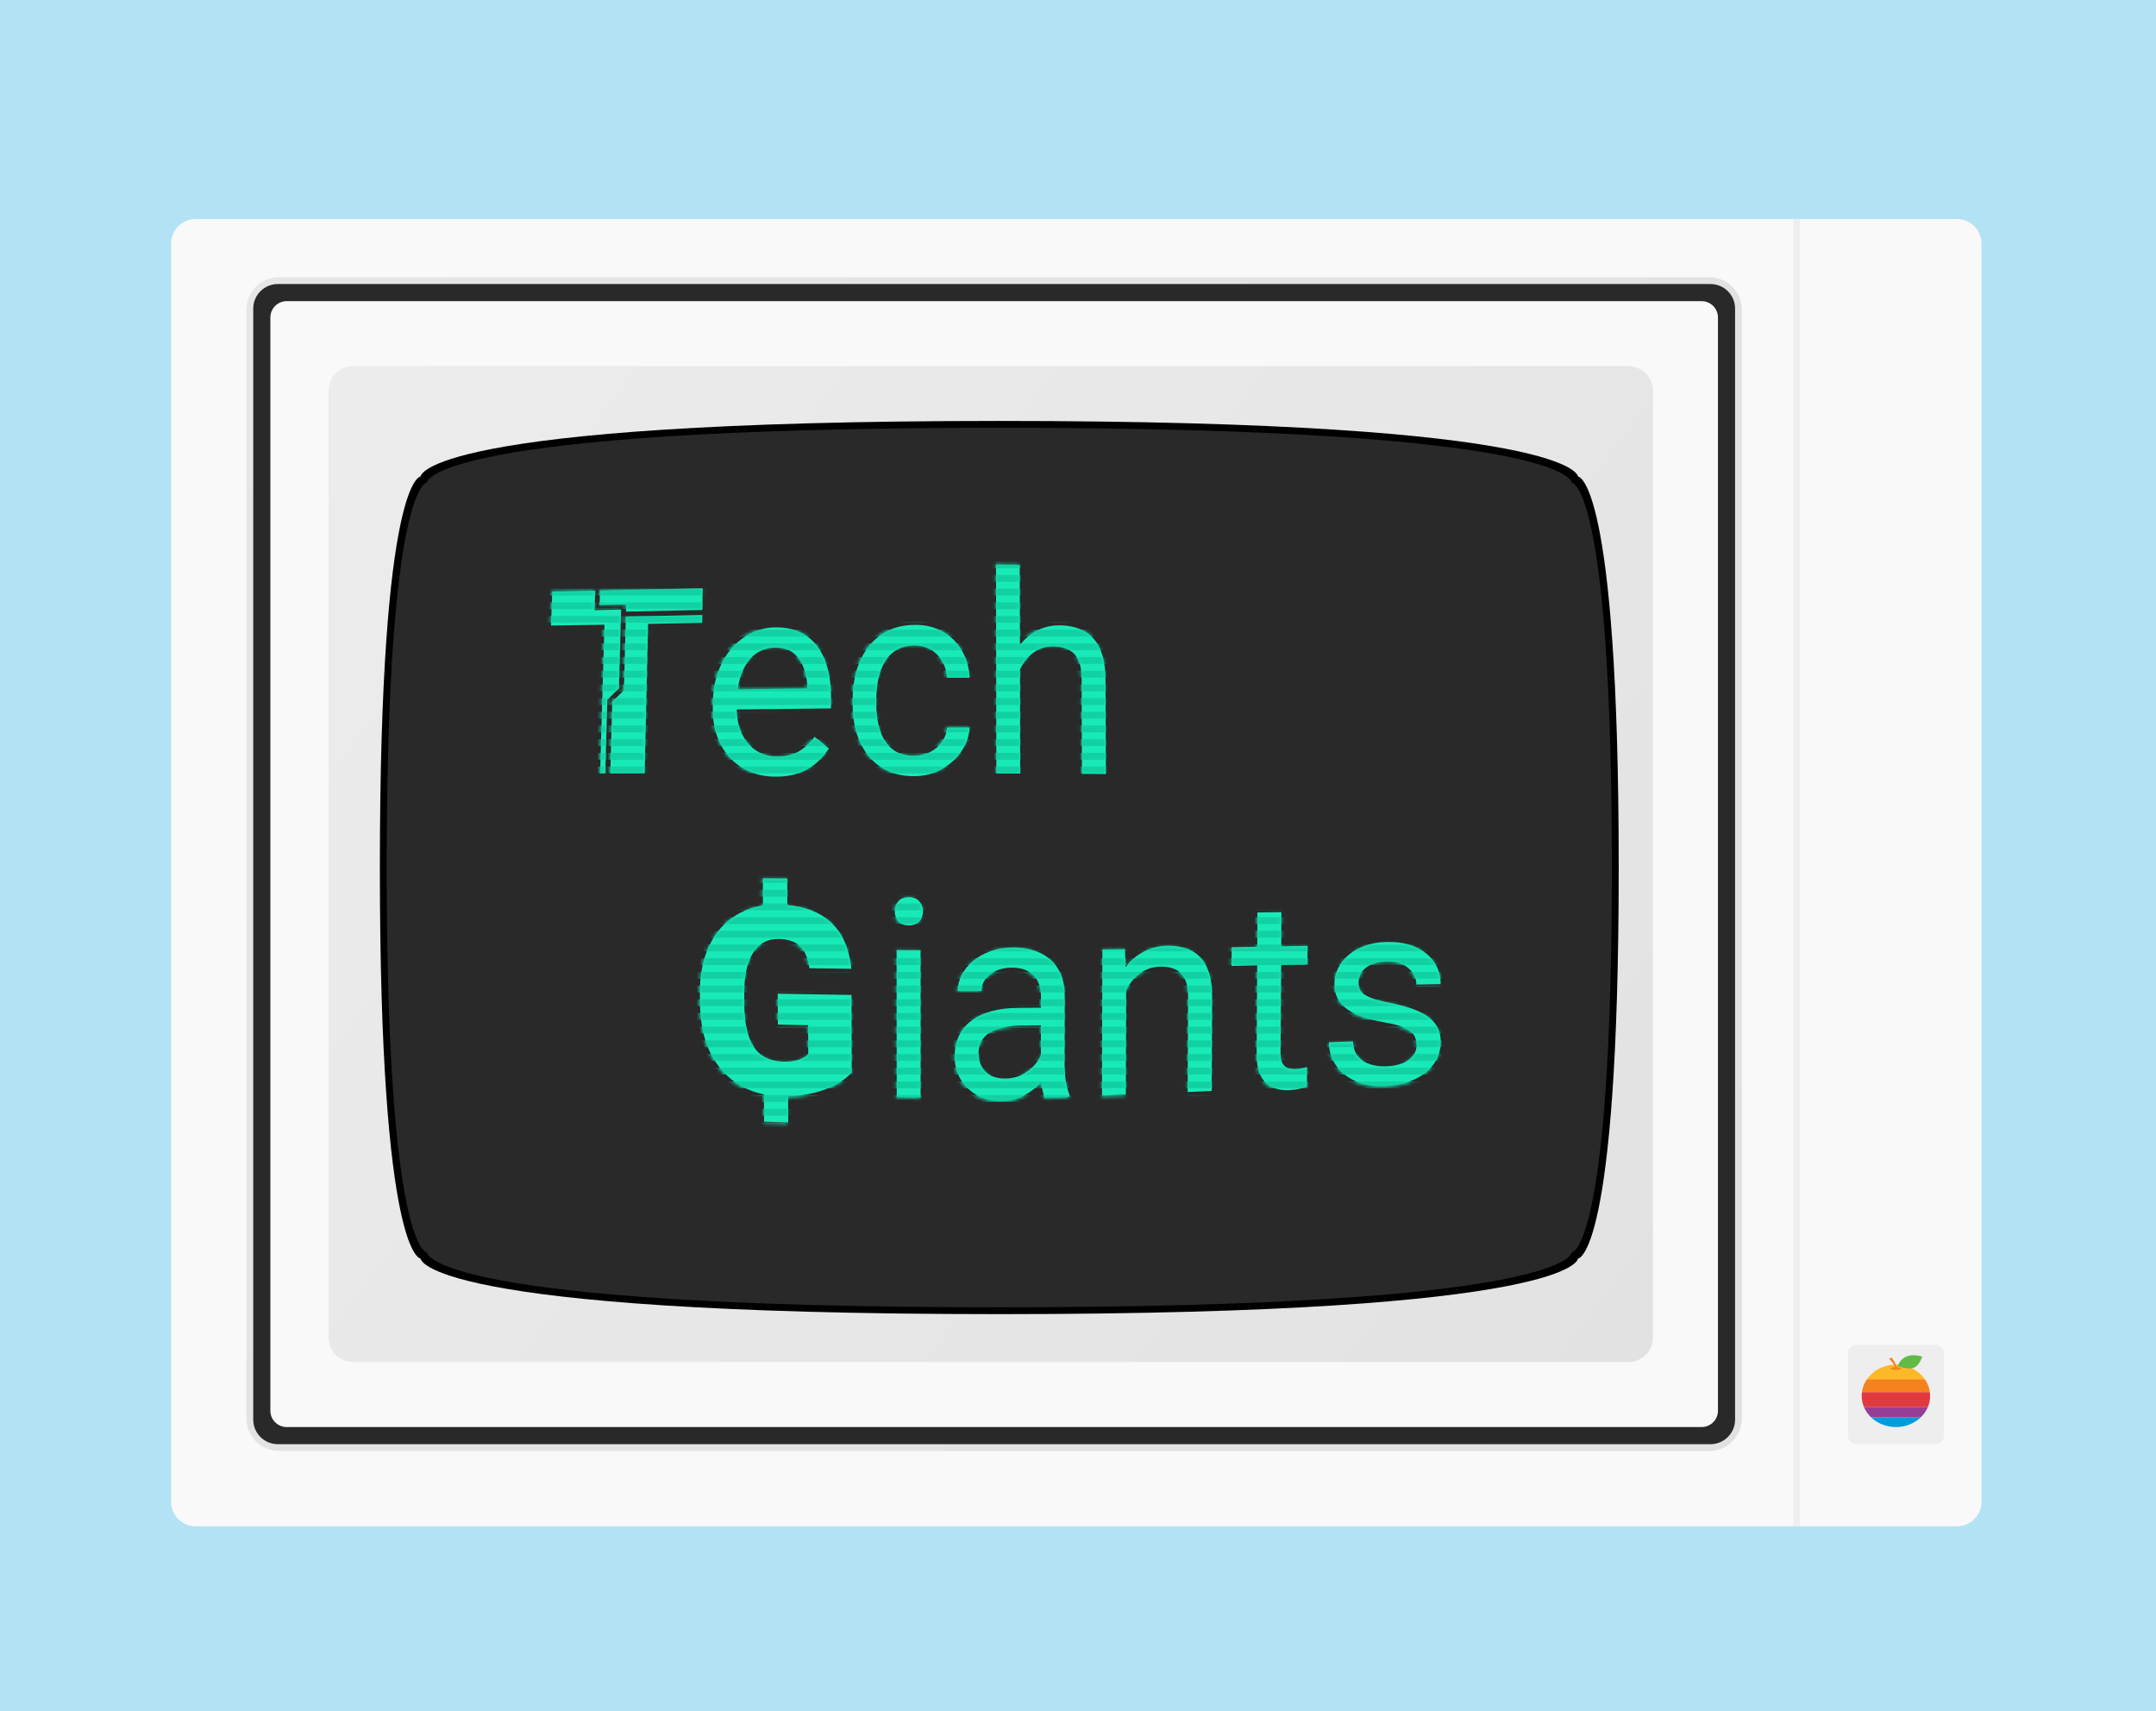
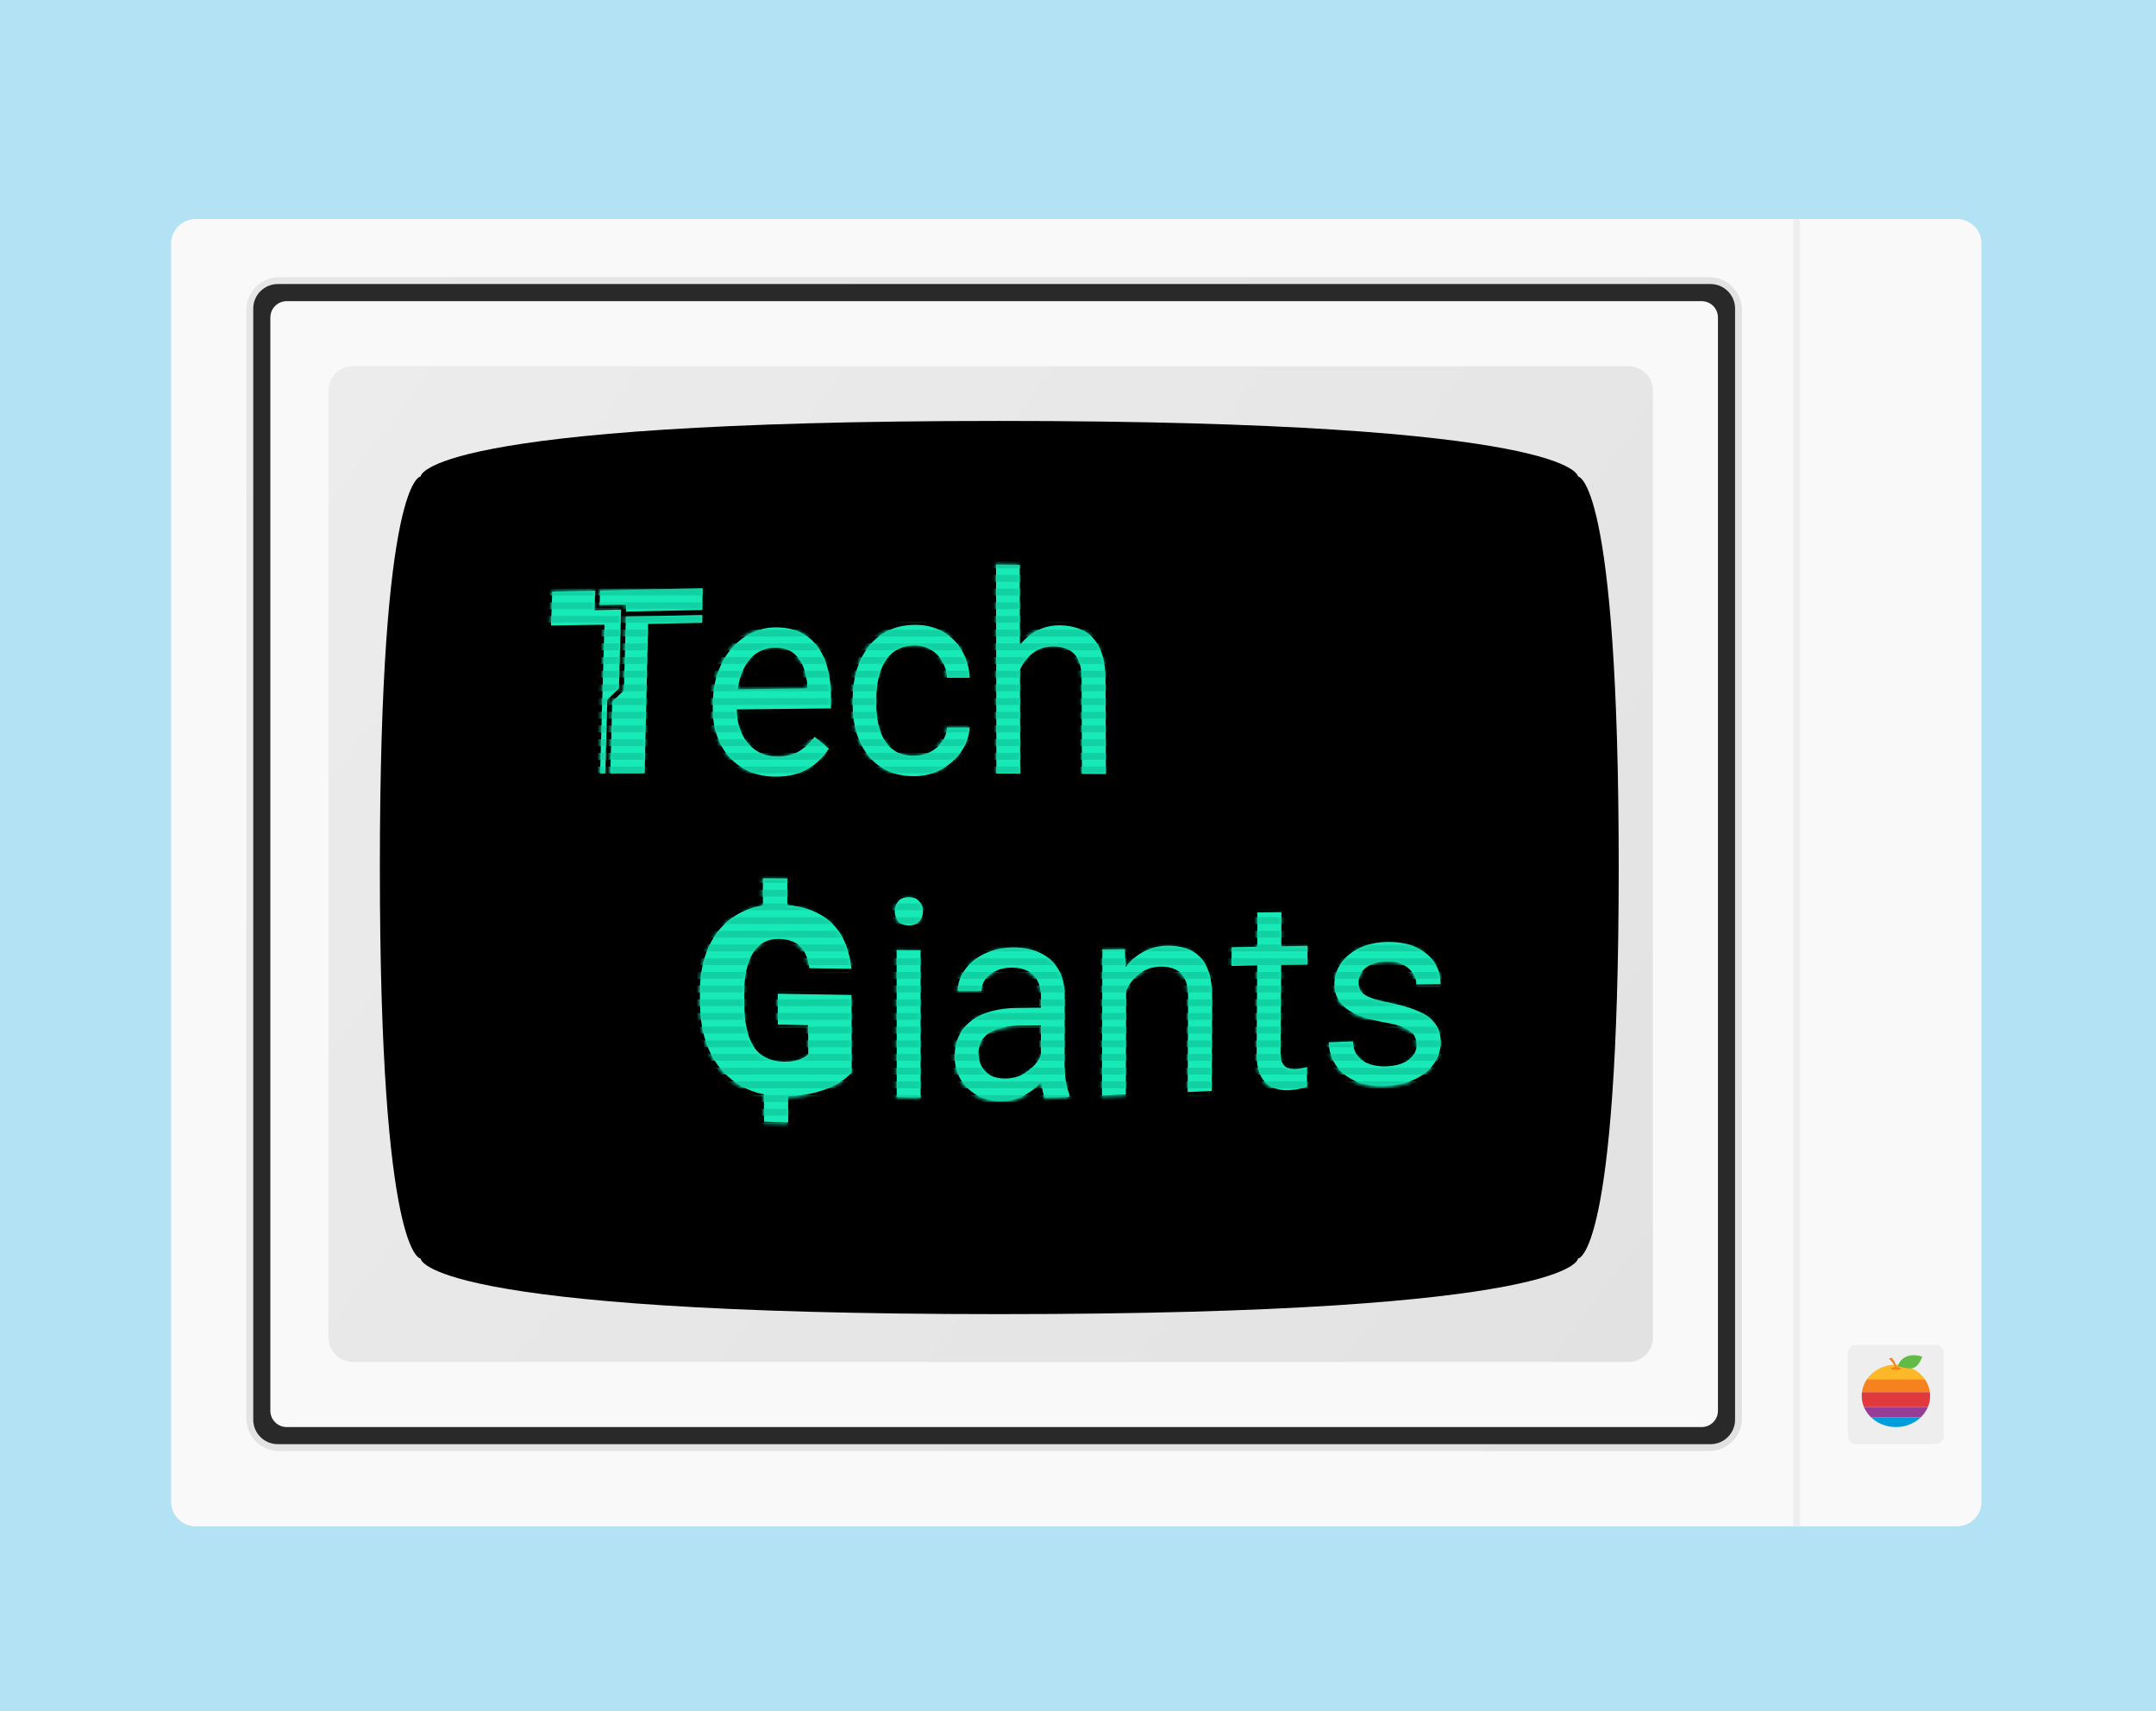
<svg xmlns="http://www.w3.org/2000/svg" width="630" height="500" viewBox="0 0 630 500" fill="none">
  <rect width="630" height="500" fill="#B4E2F5" />
  <path d="M50 71.162C50 67.207 53.215 64 57.181 64H571.819C575.785 64 579 67.207 579 71.162V438.837C579 442.793 575.785 446 571.819 446H57.181C53.215 446 50 442.793 50 438.837V71.162Z" fill="#F9F9F9" />
  <path d="M524 64H526V446H524V64Z" fill="#EEEEEE" />
  <path d="M540 395.417C540 394.082 541.045 393 542.333 393H565.667C566.955 393 568 394.082 568 395.417V419.583C568 420.918 566.955 422 565.667 422H542.333C541.045 422 540 420.918 540 419.583V395.417Z" fill="#EEEEEE" />
  <path d="M72 90.528C72 85.266 76.276 81 81.552 81H499.448C504.723 81 509 85.266 509 90.528V414.472C509 419.734 504.723 424 499.448 424H81.552C76.276 424 72 419.734 72 414.472V90.528Z" fill="url(#paint0_radial_1017_350)" />
  <path d="M74 90.162C74 86.207 77.213 83 81.177 83H499.823C503.787 83 507 86.207 507 90.162V414.838C507 418.793 503.787 422 499.823 422H81.177C77.213 422 74 418.793 74 414.838V90.162Z" fill="#292929" />
  <path d="M79 92.768C79 90.135 81.14 88 83.78 88H497.22C499.86 88 502 90.135 502 92.768V412.232C502 414.865 499.86 417 497.22 417H83.78C81.14 417 79 414.865 79 412.232V92.768Z" fill="#F9F9F9" />
  <path d="M96 114.156C96 110.204 99.209 107 103.167 107H475.833C479.791 107 483 110.204 483 114.156V390.844C483 394.796 479.791 398 475.833 398H103.167C99.209 398 96 394.796 96 390.844V114.156Z" fill="url(#paint1_linear_1017_350)" />
  <path d="M122.908 139.234C122.908 139.234 122.908 123 292 123C461.092 123 461.092 139.234 461.092 139.234C461.092 139.234 473 139.234 473 253.5C473 367.766 461.092 367.766 461.092 367.766C461.092 367.766 461.092 384 292 384C122.908 384 122.908 367.766 122.908 367.766C122.908 367.766 111 367.766 111 253.5C111 139.234 122.908 139.234 122.908 139.234Z" fill="black" />
-   <path d="M124.776 140.985C124.776 140.985 124.776 125 292 125C459.224 125 459.224 140.985 459.224 140.985C459.224 140.985 471 140.985 471 253.5C471 366.015 459.224 366.015 459.224 366.015C459.224 366.015 459.224 382 292 382C124.776 382 124.776 366.015 124.776 366.015C124.776 366.015 113 366.015 113 253.5C113 140.985 124.776 140.985 124.776 140.985Z" fill="#292929" />
  <path d="M561.264 414.148C559.441 415.904 556.861 417 554 417C551.139 417 548.559 415.904 546.736 414.148H561.264Z" fill="#009DDC" />
  <path d="M546.736 414.148C545.831 413.276 545.113 412.242 544.64 411.097H563.36C562.887 412.242 562.169 413.276 561.264 414.148H546.736Z" fill="#963D97" />
  <path d="M544.64 411.097C544.226 410.097 544 409.013 544 407.881C544 407.51 544.024 407.145 544.071 406.786H563.929C563.976 407.145 564 407.51 564 407.881C564 409.013 563.774 410.097 563.36 411.097H544.64Z" fill="#E03A3E" />
  <path d="M544.071 406.786C544.252 405.408 544.77 404.125 545.547 403.006H562.453C563.23 404.125 563.748 405.408 563.929 406.786H544.071Z" fill="#F5821F" />
  <path d="M562.453 403.006H545.547C547.32 400.455 550.443 398.761 554 398.761C557.557 398.761 560.68 400.455 562.453 403.006Z" fill="#FDB827" />
  <path d="M553.761 399.496C553.506 398.835 552.98 397.931 552 397.037C552.349 396.877 552.606 396.749 552.691 396.705C553.084 397.054 553.854 398.043 554.216 399.495C554.219 399.495 554.221 399.495 554.224 399.495C554.293 399.418 554.538 399.195 555.018 398.861C555.047 398.914 555.079 398.949 555.091 398.96C554.906 399.098 554.588 399.343 554.402 399.505C555.03 399.552 555.491 399.706 555.491 399.889C555.491 400.075 555.011 400.232 554.362 400.275C554.363 400.279 554.363 400.283 554.364 400.287H553.964L553.964 400.286C553.157 400.281 552.509 400.105 552.509 399.889C552.509 399.69 553.051 399.526 553.761 399.496Z" fill="#F5821F" />
  <path d="M554.582 399.225C554.921 397.667 556.996 394.974 561.709 396.407C561.781 396.427 561.635 396.384 561.709 396.407C560.109 400.585 558.327 400.154 554.8 399.292C554.801 399.288 554.802 399.283 554.803 399.279C554.73 399.262 554.656 399.244 554.582 399.225Z" fill="#61BB46" />
  <path d="M297.967 165.105C297.993 172.914 298.015 180.704 298.034 188.475C298.054 188.447 298.082 188.399 298.111 188.37C299.547 186.539 301.27 185.117 303.271 184.144C305.281 183.143 307.521 182.676 309.962 182.723C311.963 182.771 313.762 183.105 315.361 183.725C316.969 184.326 318.329 185.251 319.458 186.51C320.617 187.779 321.497 189.4 322.11 191.375C322.723 193.33 323.029 195.696 323.038 198.5C323.083 207.74 323.121 216.968 323.153 226.182C320.811 226.163 318.475 226.147 316.146 226.135C316.121 216.875 316.092 207.594 316.06 198.291C316.05 196.068 315.734 194.275 315.093 192.92C314.471 191.537 313.561 190.545 312.355 189.915C311.149 189.248 309.675 188.904 307.923 188.876C306.2 188.847 304.62 189.2 303.213 189.944C301.816 190.698 300.609 191.737 299.576 193.082C299.001 193.865 298.494 194.714 298.054 195.639C298.073 205.801 298.089 215.937 298.101 226.049C295.778 226.042 293.459 226.036 291.142 226.03C291.129 205.845 291.097 185.502 291.046 165C293.35 165.019 295.657 165.054 297.967 165.105Z" fill="#18EAB7" />
  <path fill-rule="evenodd" clip-rule="evenodd" d="M219.097 225.505C221.404 226.478 223.979 226.964 226.832 226.945C229.532 226.936 231.858 226.535 233.83 225.743C235.811 224.961 237.487 223.941 238.855 222.691C240.215 221.432 241.344 220.116 242.225 218.732C240.827 217.581 239.43 216.434 238.032 215.289C236.74 217.044 235.237 218.437 233.523 219.486C231.81 220.535 229.723 221.069 227.253 221.088C225.348 221.098 223.635 220.726 222.132 219.982C220.648 219.247 219.384 218.227 218.351 216.92C217.326 215.613 216.551 214.096 216.015 212.38C215.555 210.787 215.316 209.098 215.297 207.305C224.48 207.203 233.654 207.105 242.819 207.009C242.825 205.928 242.831 204.847 242.838 203.766C242.857 200.79 242.551 198.052 241.919 195.562C241.287 193.035 240.291 190.86 238.97 189.028C237.63 187.168 235.907 185.747 233.801 184.736C231.714 183.734 229.225 183.267 226.334 183.324C224.065 183.362 221.864 183.887 219.739 184.898C217.594 185.9 215.68 187.34 213.985 189.229C212.281 191.127 210.922 193.426 209.907 196.116C208.893 198.796 208.357 201.82 208.299 205.235C208.293 205.769 208.286 206.31 208.28 206.857C208.232 209.785 208.634 212.484 209.477 214.945C210.338 217.406 211.573 219.534 213.191 221.327C214.837 223.111 216.8 224.513 219.097 225.505ZM215.574 201.467C215.718 200.38 215.919 199.369 216.187 198.424C216.742 196.478 217.508 194.828 218.475 193.464C219.432 192.1 220.581 191.07 221.912 190.383C223.252 189.658 224.697 189.276 226.267 189.248C228.641 189.21 230.518 189.744 231.877 190.869C233.236 191.995 234.222 193.426 234.835 195.2C235.476 196.955 235.84 198.777 235.917 200.647C235.917 200.831 235.917 201.012 235.917 201.19C229.139 201.279 222.358 201.372 215.574 201.467Z" fill="#18EAB7" />
  <path d="M271.728 219.772C270.321 220.488 268.799 220.84 267.143 220.85C264.989 220.85 263.18 220.43 261.734 219.562C260.308 218.685 259.169 217.511 258.326 216.052C257.503 214.593 256.919 212.961 256.575 211.159C256.23 209.365 256.058 207.524 256.067 205.674C256.074 205.12 256.077 204.57 256.077 204.023C256.086 202.163 256.268 200.341 256.623 198.558C257.005 196.745 257.609 195.095 258.441 193.607C259.284 192.1 260.423 190.908 261.849 190.02C263.295 189.105 265.085 188.637 267.2 188.618C269.048 188.599 270.656 189.019 272.025 189.877C273.423 190.707 274.514 191.833 275.318 193.264C276.141 194.685 276.611 196.278 276.735 198.052C278.93 198.046 281.129 198.039 283.331 198.033C283.197 195.076 282.459 192.434 281.081 190.097C279.731 187.75 277.874 185.9 275.5 184.564C273.136 183.21 270.379 182.551 267.21 182.59C264.175 182.637 261.524 183.238 259.255 184.402C257.005 185.575 255.129 187.159 253.626 189.152C252.152 191.136 251.022 193.416 250.266 195.992C249.529 198.548 249.156 201.238 249.146 204.09C249.14 204.637 249.137 205.184 249.137 205.731C249.117 208.583 249.462 211.283 250.18 213.839C250.917 216.357 252.028 218.589 253.502 220.545C254.995 222.491 256.871 224.026 259.131 225.133C261.409 226.259 264.07 226.821 267.133 226.812C270.015 226.812 272.657 226.144 275.06 224.837C277.472 223.502 279.406 221.756 280.89 219.61C282.392 217.435 283.206 215.089 283.331 212.57C281.129 212.57 278.927 212.57 276.725 212.57C276.601 214.173 276.084 215.604 275.184 216.863C274.284 218.103 273.126 219.066 271.728 219.772Z" fill="#18EAB7" />
  <path d="M173.904 172.631C173.853 174.513 173.802 176.396 173.751 178.278C176.336 178.227 178.917 178.176 181.495 178.125C181.291 185.807 181.081 193.477 180.864 201.133C179.734 202.246 178.601 203.359 177.465 204.472C177.255 211.651 177.057 218.828 176.872 226.001C176.368 226.001 175.86 226.001 175.35 226.001C175.764 211.534 176.192 197.051 176.632 182.551C171.431 182.634 166.22 182.71 161 182.78C161.128 179.486 161.255 176.186 161.383 172.879C165.563 172.803 169.737 172.72 173.904 172.631Z" fill="#18EAB7" />
  <path d="M175.33 172.602C175.299 174.002 175.26 175.401 175.216 176.8C177.8 176.749 180.385 176.695 182.97 176.637C182.95 177.331 182.934 178.024 182.922 178.717C190.357 178.558 197.791 178.399 205.226 178.24C205.258 176.129 205.29 174.017 205.322 171.906C195.334 172.141 185.337 172.374 175.33 172.602Z" fill="#18EAB7" />
  <path d="M182.883 180.176C190.325 180.024 197.766 179.868 205.207 179.709C205.194 180.472 205.182 181.232 205.169 181.989C199.91 182.097 194.645 182.205 189.374 182.313C189.029 196.882 188.7 211.432 188.388 225.963C185.044 225.976 181.693 225.985 178.336 225.991C178.515 219.022 178.703 212.042 178.901 205.054C180.037 203.941 181.173 202.828 182.309 201.715C182.5 194.548 182.692 187.369 182.883 180.176Z" fill="#18EAB7" />
  <path d="M230.058 256.678C227.678 256.665 225.297 256.653 222.917 256.64C222.917 259.292 222.92 261.943 222.926 264.595C220.045 265.044 217.422 265.978 215.057 267.438C211.621 269.527 208.988 272.551 207.17 276.49C205.341 280.411 204.451 285.018 204.508 290.322C204.534 291.88 204.563 293.438 204.594 294.996C204.977 302.722 207.246 308.808 211.429 313.262C214.579 316.658 218.504 318.833 223.223 319.787C223.242 322.439 223.258 325.097 223.271 327.762C225.626 327.838 227.978 327.917 230.326 328C230.313 325.444 230.301 322.887 230.288 320.331C233.887 320.235 237.238 319.663 240.339 318.623C244.092 317.336 246.944 315.58 248.878 313.358C248.859 305.803 248.84 298.261 248.821 290.732C241.635 290.617 234.446 290.496 227.253 290.369C227.272 293.377 227.288 296.385 227.301 299.393C230.243 299.457 233.188 299.52 236.137 299.584C236.15 302.42 236.162 305.256 236.175 308.092C234.576 309.58 232.107 310.277 228.804 310.191C224.946 310.086 222.103 308.655 220.275 305.889C218.465 303.104 217.546 299.002 217.499 293.584C217.492 292.49 217.486 291.399 217.479 290.312C217.46 285.151 218.331 281.193 220.054 278.446C221.797 275.689 224.267 274.334 227.473 274.373C230.144 274.401 232.202 275.078 233.667 276.385C235.112 277.692 236.07 279.876 236.51 282.929C240.601 282.986 244.692 283.04 248.782 283.091C248.16 276.9 246.025 272.236 242.369 269.107C239.315 266.465 235.208 264.91 230.058 264.462C230.052 261.861 230.052 259.266 230.058 256.678Z" fill="#18EAB7" />
  <path d="M269 277.635C269 291.911 269.003 306.258 269.01 320.674C266.687 320.617 264.361 320.56 262.031 320.502C262.018 306.137 262.006 291.835 261.993 277.597C264.329 277.609 266.664 277.622 269 277.635Z" fill="#18EAB7" />
  <path d="M261.457 266.312C261.457 265.139 261.801 264.147 262.481 263.327C263.189 262.525 264.214 262.125 265.573 262.125C266.904 262.134 267.909 262.535 268.617 263.355C269.345 264.175 269.718 265.168 269.709 266.341C269.709 267.476 269.345 268.439 268.617 269.25C267.909 270.032 266.904 270.423 265.573 270.414C264.214 270.414 263.189 270.013 262.481 269.222C261.801 268.401 261.457 267.438 261.457 266.312Z" fill="#18EAB7" />
  <path fill-rule="evenodd" clip-rule="evenodd" d="M303.213 317.231C303.587 316.859 303.941 316.487 304.276 316.105C304.314 316.487 304.362 316.878 304.419 317.288C304.611 318.7 304.879 319.835 305.233 320.693C307.652 320.623 310.071 320.55 312.489 320.474C312.489 320.258 312.489 320.041 312.489 319.825C312.02 318.661 311.656 317.269 311.408 315.647C311.187 314.035 311.082 312.499 311.082 311.059C311.101 304.363 311.117 297.686 311.13 291.027C311.14 287.841 310.489 285.199 309.187 283.12C307.913 281.002 306.133 279.438 303.845 278.388C301.586 277.358 298.982 276.853 296.015 276.862C293.564 276.872 291.324 277.244 289.323 277.997C287.332 278.703 285.638 279.676 284.202 280.916C282.795 282.128 281.713 283.492 280.957 284.989C280.21 286.496 279.837 288.013 279.837 289.539C282.153 289.546 284.47 289.549 286.786 289.549C286.786 288.357 287.16 287.25 287.878 286.22C288.634 285.19 289.668 284.35 290.97 283.721C292.3 283.082 293.842 282.757 295.603 282.748C297.479 282.738 299.059 283.082 300.341 283.759C301.615 284.426 302.572 285.399 303.194 286.649C303.845 287.889 304.171 289.349 304.171 291.037C304.171 292.175 304.171 293.314 304.171 294.452C301.873 294.477 299.576 294.5 297.278 294.519C294.502 294.538 291.975 294.852 289.716 295.472C287.456 296.083 285.523 296.999 283.924 298.191C282.325 299.364 281.091 300.833 280.239 302.617C279.387 304.372 278.956 306.414 278.956 308.731C278.956 311.145 279.521 313.329 280.641 315.304C281.789 317.25 283.378 318.814 285.427 319.987C287.504 321.151 289.917 321.743 292.674 321.733C294.875 321.714 296.867 321.275 298.618 320.436C300.399 319.568 301.93 318.499 303.213 317.231ZM303.232 310.019C303.596 309.504 303.902 308.989 304.142 308.483C304.148 305.52 304.155 302.566 304.161 299.622C302.234 299.641 300.313 299.663 298.398 299.689C296.417 299.708 294.646 299.889 293.095 300.251C291.544 300.576 290.242 301.072 289.189 301.74C288.127 302.407 287.332 303.256 286.767 304.267C286.222 305.259 285.944 306.414 285.934 307.759C285.934 309.123 286.231 310.372 286.796 311.498C287.38 312.623 288.232 313.53 289.39 314.197C290.568 314.846 292.004 315.161 293.707 315.151C295.833 315.132 297.718 314.617 299.346 313.634C300.983 312.633 302.275 311.431 303.232 310.019Z" fill="#18EAB7" />
  <path d="M329.069 289.434C329.044 299.546 329.012 309.685 328.974 319.854C326.651 319.943 324.328 320.035 322.005 320.13C322.049 305.829 322.088 291.593 322.12 277.425C324.321 277.393 326.52 277.361 328.715 277.33C328.792 279.085 328.862 280.834 328.926 282.576C328.964 282.538 329.002 282.49 329.031 282.452C329.079 282.395 329.117 282.337 329.165 282.28C330.62 280.43 332.362 278.999 334.373 277.978C336.412 276.938 338.671 276.395 341.131 276.357C343.141 276.328 344.96 276.576 346.568 277.12C348.186 277.635 349.555 278.484 350.694 279.667C351.843 280.859 352.714 282.404 353.317 284.322C353.911 286.21 354.207 288.528 354.198 291.285C354.153 300.43 354.105 309.596 354.054 318.785C351.719 318.887 349.383 318.989 347.047 319.091C347.092 309.838 347.133 300.604 347.171 291.39C347.181 289.196 346.875 287.441 346.243 286.143C345.621 284.818 344.711 283.864 343.496 283.291C342.289 282.7 340.806 282.414 339.044 282.452C337.311 282.49 335.732 282.891 334.286 283.673C332.879 284.455 331.664 285.514 330.63 286.868C330.027 287.66 329.519 288.519 329.069 289.434Z" fill="#18EAB7" />
  <path d="M382.083 276.395C382.071 278.182 382.058 279.972 382.045 281.765C379.492 281.822 376.936 281.88 374.377 281.937C374.32 290.477 374.256 299.034 374.186 307.606C374.176 309.008 374.377 310.067 374.808 310.763C375.229 311.46 375.775 311.908 376.445 312.118C377.125 312.318 377.852 312.404 378.637 312.375C379.212 312.347 379.824 312.27 380.456 312.146C381.107 311.994 381.605 311.87 381.921 311.774C381.921 313.708 381.917 315.638 381.911 317.564C381.356 317.755 380.628 317.965 379.719 318.156C378.838 318.375 377.766 318.518 376.502 318.576C374.799 318.652 373.229 318.366 371.802 317.736C370.385 317.097 369.237 315.991 368.404 314.407C367.581 312.795 367.179 310.601 367.198 307.835C367.255 299.237 367.309 290.655 367.36 282.089C364.865 282.147 362.367 282.201 359.865 282.252C359.878 280.433 359.887 278.617 359.894 276.805C362.389 276.76 364.887 276.713 367.389 276.662C367.402 273.317 367.412 269.972 367.418 266.627C369.76 266.595 372.102 266.563 374.444 266.532C374.438 269.87 374.428 273.202 374.416 276.528C376.968 276.484 379.524 276.439 382.083 276.395Z" fill="#18EAB7" />
  <path d="M413.31 302.732C413.75 303.581 413.961 304.487 413.942 305.488C413.913 306.604 413.549 307.606 412.85 308.503C412.152 309.399 411.137 310.124 409.816 310.668C408.514 311.212 406.906 311.526 404.991 311.593C403.546 311.65 402.1 311.479 400.645 311.078C399.18 310.658 397.965 309.905 396.96 308.827C395.974 307.739 395.437 306.223 395.37 304.315C393.016 304.398 390.664 304.48 388.315 304.563C388.287 306.843 388.909 308.989 390.172 310.992C391.426 312.995 393.303 314.588 395.782 315.781C398.252 316.964 401.296 317.488 404.895 317.336C407.289 317.24 409.452 316.859 411.376 316.2C413.329 315.523 415.014 314.646 416.431 313.549C417.866 312.433 418.967 311.126 419.743 309.638C420.537 308.159 420.958 306.538 420.997 304.773C421.045 302.627 420.556 300.795 419.513 299.307C418.479 297.819 416.88 296.579 414.707 295.587C412.544 294.585 409.768 293.765 406.398 293.088C404.474 292.716 402.895 292.334 401.65 291.934C400.415 291.542 399.458 291.113 398.778 290.655C398.099 290.178 397.63 289.644 397.352 289.081C397.113 288.48 396.988 287.803 396.998 287.059C397.007 286.058 397.285 285.094 397.831 284.178C398.405 283.272 399.295 282.519 400.501 281.918C401.727 281.288 403.325 280.954 405.297 280.926C407.155 280.888 408.724 281.212 409.988 281.88C411.29 282.557 412.247 283.425 412.898 284.484C413.568 285.504 413.894 286.592 413.865 287.698C416.226 287.66 418.591 287.619 420.958 287.574C421.016 285.275 420.422 283.186 419.216 281.326C418 279.438 416.22 277.94 413.875 276.824C411.539 275.718 408.705 275.193 405.374 275.241C403.048 275.269 400.932 275.613 399.037 276.28C397.141 276.938 395.514 277.835 394.155 278.951C392.824 280.086 391.781 281.374 391.024 282.814C390.297 284.264 389.933 285.8 389.914 287.412C389.895 289.091 390.22 290.56 390.89 291.8C391.56 293.04 392.527 294.108 393.781 295.005C395.064 295.892 396.605 296.646 398.424 297.247C400.262 297.848 402.32 298.344 404.599 298.754C407.298 299.212 409.308 299.775 410.649 300.461C412.008 301.119 412.898 301.883 413.31 302.732Z" fill="#18EAB7" />
  <mask id="mask0_1017_350" style="mask-type:alpha" maskUnits="userSpaceOnUse" x="160" y="164" width="261" height="165">
    <path d="M297.812 164.846C297.838 172.689 297.86 180.512 297.879 188.316C297.898 188.288 297.927 188.24 297.956 188.211C299.393 186.372 301.117 184.944 303.119 183.967C305.131 182.961 307.373 182.492 309.816 182.54C311.818 182.588 313.619 182.923 315.219 183.546C316.828 184.149 318.188 185.078 319.319 186.343C320.478 187.617 321.359 189.246 321.972 191.229C322.585 193.192 322.892 195.568 322.901 198.385C322.946 207.664 322.984 216.931 323.016 226.185C320.673 226.166 318.335 226.15 316.004 226.137C315.979 216.838 315.95 207.517 315.918 198.174C315.908 195.942 315.592 194.141 314.95 192.781C314.328 191.391 313.418 190.395 312.21 189.763C311.003 189.092 309.528 188.747 307.775 188.719C306.051 188.69 304.47 189.044 303.062 189.792C301.663 190.548 300.456 191.593 299.422 192.943C298.847 193.729 298.339 194.582 297.898 195.511C297.918 205.716 297.934 215.896 297.946 226.051C295.622 226.044 293.3 226.038 290.982 226.032C290.969 205.761 290.937 185.331 290.886 164.741C293.192 164.76 295.5 164.795 297.812 164.846Z" fill="#18EAB7" />
    <path fill-rule="evenodd" clip-rule="evenodd" d="M218.885 225.505C221.194 226.482 223.771 226.97 226.626 226.951C229.327 226.942 231.655 226.539 233.628 225.744C235.611 224.959 237.288 223.934 238.658 222.679C240.018 221.414 241.148 220.092 242.03 218.703C240.631 217.547 239.232 216.394 237.834 215.245C236.541 217.008 235.037 218.406 233.322 219.46C231.607 220.514 229.519 221.05 227.047 221.069C225.141 221.079 223.426 220.705 221.922 219.958C220.437 219.22 219.173 218.195 218.138 216.883C217.113 215.571 216.337 214.047 215.801 212.323C215.341 210.723 215.101 209.028 215.082 207.227C224.272 207.125 233.453 207.026 242.624 206.93C242.63 205.844 242.636 204.758 242.643 203.673C242.662 200.684 242.355 197.934 241.723 195.434C241.091 192.895 240.095 190.711 238.773 188.872C237.431 187.004 235.707 185.577 233.6 184.561C231.511 183.555 229.021 183.086 226.127 183.143C223.857 183.182 221.654 183.709 219.527 184.724C217.381 185.73 215.465 187.176 213.77 189.073C212.064 190.98 210.704 193.288 209.689 195.99C208.673 198.682 208.137 201.718 208.079 205.148C208.073 205.684 208.067 206.227 208.06 206.776C208.012 209.717 208.415 212.428 209.258 214.9C210.12 217.372 211.356 219.508 212.975 221.309C214.622 223.1 216.586 224.508 218.885 225.505ZM215.36 201.364C215.504 200.272 215.705 199.256 215.973 198.308C216.529 196.354 217.295 194.696 218.263 193.327C219.22 191.957 220.37 190.922 221.702 190.232C223.043 189.504 224.489 189.121 226.06 189.092C228.436 189.054 230.314 189.59 231.674 190.721C233.034 191.851 234.021 193.288 234.634 195.07C235.276 196.833 235.64 198.662 235.717 200.54C235.717 200.725 235.717 200.907 235.717 201.086C228.934 201.176 222.149 201.268 215.36 201.364Z" fill="#18EAB7" />
    <path d="M271.554 219.747C270.146 220.466 268.623 220.82 266.966 220.83C264.81 220.83 263 220.408 261.553 219.537C260.126 218.655 258.986 217.477 258.143 216.011C257.319 214.546 256.735 212.907 256.39 211.097C256.045 209.296 255.872 207.447 255.882 205.589C255.888 205.033 255.892 204.481 255.892 203.931C255.901 202.063 256.083 200.234 256.438 198.442C256.821 196.622 257.424 194.965 258.258 193.47C259.101 191.957 260.241 190.759 261.668 189.868C263.115 188.949 264.906 188.479 267.023 188.46C268.872 188.441 270.481 188.862 271.851 189.725C273.25 190.558 274.342 191.688 275.147 193.125C275.971 194.553 276.44 196.153 276.564 197.934C278.761 197.928 280.962 197.922 283.165 197.915C283.031 194.946 282.293 192.292 280.914 189.945C279.563 187.588 277.704 185.73 275.329 184.389C272.963 183.028 270.204 182.367 267.033 182.406C263.996 182.454 261.342 183.057 259.072 184.226C256.821 185.404 254.943 186.994 253.439 188.997C251.964 190.989 250.833 193.279 250.077 195.865C249.339 198.433 248.965 201.134 248.956 203.998C248.949 204.548 248.946 205.097 248.946 205.646C248.927 208.51 249.272 211.221 249.99 213.789C250.728 216.318 251.839 218.559 253.315 220.523C254.809 222.478 256.687 224.02 258.947 225.131C261.227 226.262 263.891 226.827 266.956 226.817C269.84 226.817 272.484 226.147 274.888 224.834C277.302 223.493 279.237 221.74 280.722 219.584C282.226 217.4 283.04 215.044 283.165 212.515C280.962 212.515 278.758 212.515 276.555 212.515C276.43 214.124 275.913 215.561 275.013 216.826C274.112 218.071 272.953 219.038 271.554 219.747Z" fill="#18EAB7" />
    <path d="M173.66 172.405C173.608 174.295 173.557 176.185 173.506 178.076C176.093 178.025 178.676 177.974 181.256 177.922C181.052 185.637 180.841 193.339 180.624 201.029C179.494 202.146 178.36 203.264 177.223 204.382C177.012 211.592 176.814 218.799 176.629 226.003C176.125 226.003 175.617 226.003 175.106 226.003C175.521 211.474 175.949 196.929 176.39 182.367C171.185 182.45 165.97 182.527 160.746 182.597C160.874 179.289 161.002 175.975 161.129 172.654C165.312 172.577 169.489 172.494 173.66 172.405Z" fill="#18EAB7" />
    <path d="M175.087 172.376C175.055 173.781 175.017 175.186 174.972 176.591C177.558 176.54 180.145 176.485 182.731 176.428C182.712 177.124 182.696 177.82 182.684 178.516C190.124 178.357 197.564 178.197 205.004 178.037C205.036 175.917 205.068 173.797 205.1 171.676C195.105 171.913 185.101 172.146 175.087 172.376Z" fill="#18EAB7" />
    <path d="M182.645 179.982C190.092 179.829 197.538 179.672 204.985 179.513C204.972 180.279 204.96 181.042 204.947 181.802C199.684 181.911 194.415 182.019 189.14 182.128C188.795 196.759 188.467 211.371 188.154 225.965C184.807 225.977 181.454 225.987 178.095 225.993C178.274 218.994 178.462 211.985 178.66 204.966C179.797 203.848 180.934 202.731 182.07 201.613C182.262 194.415 182.454 187.205 182.645 179.982Z" fill="#18EAB7" />
    <path d="M229.854 256.811C227.472 256.798 225.09 256.786 222.707 256.773C222.707 259.436 222.711 262.099 222.717 264.762C219.834 265.213 217.209 266.151 214.843 267.617C211.403 269.715 208.769 272.752 206.949 276.708C205.119 280.645 204.228 285.272 204.286 290.599C204.311 292.163 204.34 293.728 204.372 295.293C204.755 303.052 207.026 309.164 211.212 313.638C214.364 317.048 218.291 319.232 223.014 320.19C223.033 322.853 223.049 325.523 223.062 328.199C225.419 328.276 227.772 328.355 230.122 328.438C230.109 325.871 230.097 323.304 230.084 320.736C233.686 320.641 237.039 320.066 240.143 319.022C243.898 317.728 246.753 315.966 248.688 313.734C248.668 306.147 248.649 298.572 248.63 291.011C241.439 290.896 234.245 290.774 227.047 290.647C227.066 293.667 227.082 296.688 227.095 299.709C230.039 299.773 232.987 299.837 235.937 299.901C235.95 302.749 235.963 305.597 235.975 308.446C234.376 309.94 231.904 310.639 228.599 310.553C224.738 310.448 221.893 309.011 220.064 306.233C218.253 303.435 217.333 299.316 217.285 293.875C217.279 292.776 217.273 291.681 217.266 290.589C217.247 285.406 218.119 281.431 219.843 278.672C221.587 275.903 224.058 274.543 227.267 274.581C229.94 274.61 232 275.29 233.465 276.603C234.912 277.915 235.87 280.109 236.311 283.174C240.404 283.232 244.498 283.286 248.592 283.337C247.969 277.12 245.833 272.436 242.173 269.293C239.117 266.64 235.008 265.078 229.854 264.628C229.848 262.016 229.848 259.41 229.854 256.811Z" fill="#18EAB7" />
    <path d="M268.824 277.858C268.824 292.195 268.827 306.603 268.834 321.081C266.509 321.024 264.181 320.966 261.85 320.909C261.837 306.482 261.825 292.119 261.812 277.819C264.149 277.832 266.487 277.845 268.824 277.858Z" fill="#18EAB7" />
    <path d="M261.275 266.487C261.275 265.308 261.62 264.312 262.3 263.488C263.009 262.683 264.034 262.281 265.395 262.281C266.726 262.291 267.732 262.693 268.441 263.517C269.169 264.341 269.543 265.337 269.533 266.515C269.533 267.655 269.169 268.623 268.441 269.437C267.732 270.223 266.726 270.615 265.395 270.606C264.034 270.606 263.009 270.204 262.3 269.408C261.62 268.585 261.275 267.617 261.275 266.487Z" fill="#18EAB7" />
    <path fill-rule="evenodd" clip-rule="evenodd" d="M303.062 317.623C303.436 317.249 303.79 316.876 304.125 316.493C304.164 316.876 304.211 317.269 304.269 317.68C304.461 319.098 304.729 320.238 305.083 321.1C307.504 321.03 309.924 320.957 312.345 320.88C312.345 320.663 312.345 320.446 312.345 320.229C311.875 319.06 311.511 317.661 311.262 316.033C311.042 314.414 310.936 312.871 310.936 311.425C310.956 304.7 310.972 297.994 310.984 291.308C310.994 288.108 310.342 285.454 309.04 283.366C307.766 281.239 305.984 279.668 303.694 278.614C301.433 277.58 298.828 277.072 295.858 277.082C293.406 277.091 291.164 277.465 289.162 278.222C287.169 278.931 285.474 279.908 284.037 281.153C282.628 282.37 281.546 283.74 280.789 285.244C280.042 286.757 279.668 288.28 279.668 289.813C281.987 289.82 284.305 289.823 286.623 289.823C286.623 288.625 286.997 287.514 287.715 286.479C288.472 285.445 289.507 284.602 290.809 283.97C292.141 283.328 293.683 283.002 295.446 282.992C297.324 282.983 298.904 283.328 300.188 284.008C301.462 284.678 302.42 285.656 303.043 286.911C303.694 288.156 304.02 289.622 304.02 291.317C304.02 292.46 304.02 293.604 304.02 294.747C301.721 294.772 299.422 294.795 297.123 294.814C294.344 294.833 291.815 295.149 289.555 295.772C287.294 296.385 285.359 297.304 283.759 298.502C282.159 299.68 280.923 301.155 280.071 302.947C279.218 304.71 278.787 306.76 278.787 309.087C278.787 311.511 279.352 313.705 280.473 315.688C281.623 317.642 283.213 319.213 285.263 320.392C287.342 321.56 289.756 322.154 292.515 322.145C294.718 322.125 296.711 321.685 298.464 320.842C300.245 319.97 301.778 318.897 303.062 317.623ZM303.081 310.381C303.445 309.863 303.752 309.346 303.991 308.838C303.998 305.862 304.004 302.896 304.01 299.939C302.082 299.958 300.159 299.98 298.243 300.006C296.26 300.025 294.488 300.207 292.936 300.571C291.384 300.897 290.081 301.395 289.028 302.066C287.964 302.736 287.169 303.589 286.604 304.604C286.058 305.6 285.78 306.76 285.771 308.11C285.771 309.48 286.068 310.735 286.633 311.866C287.217 312.996 288.07 313.906 289.229 314.577C290.407 315.228 291.844 315.544 293.549 315.535C295.676 315.515 297.563 314.998 299.192 314.011C300.83 313.006 302.123 311.799 303.081 310.381Z" fill="#18EAB7" />
    <path d="M328.937 289.708C328.911 299.862 328.879 310.045 328.841 320.257C326.516 320.347 324.191 320.439 321.867 320.535C321.912 306.172 321.95 291.876 321.982 277.647C324.185 277.615 326.385 277.583 328.582 277.551C328.659 279.314 328.729 281.07 328.793 282.82C328.831 282.782 328.87 282.734 328.898 282.695C328.946 282.638 328.985 282.58 329.032 282.523C330.489 280.665 332.232 279.228 334.244 278.203C336.284 277.158 338.545 276.612 341.007 276.574C343.019 276.545 344.839 276.794 346.448 277.34C348.067 277.858 349.437 278.71 350.577 279.898C351.727 281.096 352.598 282.648 353.202 284.573C353.796 286.47 354.093 288.798 354.083 291.566C354.039 300.75 353.991 309.956 353.94 319.184C351.602 319.287 349.265 319.389 346.927 319.491C346.972 310.199 347.013 300.926 347.052 291.672C347.061 289.468 346.755 287.706 346.123 286.403C345.5 285.071 344.59 284.113 343.373 283.538C342.166 282.945 340.681 282.657 338.919 282.695C337.185 282.734 335.604 283.136 334.158 283.922C332.749 284.707 331.533 285.771 330.498 287.131C329.895 287.926 329.387 288.788 328.937 289.708Z" fill="#18EAB7" />
    <path d="M381.989 276.612C381.976 278.407 381.963 280.205 381.951 282.006C379.396 282.063 376.838 282.121 374.277 282.178C374.22 290.755 374.156 299.348 374.086 307.957C374.076 309.365 374.277 310.429 374.708 311.128C375.13 311.827 375.676 312.278 376.346 312.488C377.027 312.689 377.755 312.776 378.54 312.747C379.115 312.718 379.728 312.642 380.36 312.517C381.012 312.364 381.51 312.239 381.826 312.143C381.826 314.085 381.823 316.023 381.816 317.958C381.261 318.15 380.533 318.361 379.623 318.552C378.741 318.773 377.668 318.916 376.404 318.974C374.699 319.05 373.128 318.763 371.7 318.131C370.283 317.489 369.133 316.378 368.3 314.787C367.476 313.168 367.073 310.965 367.093 308.187C367.15 299.552 367.204 290.934 367.255 282.331C364.758 282.389 362.258 282.443 359.754 282.494C359.767 280.668 359.777 278.844 359.783 277.024C362.28 276.98 364.781 276.932 367.284 276.881C367.297 273.521 367.306 270.162 367.313 266.803C369.657 266.771 372.001 266.739 374.344 266.707C374.338 270.06 374.328 273.406 374.316 276.746C376.87 276.702 379.428 276.657 381.989 276.612Z" fill="#18EAB7" />
    <path d="M413.238 303.062C413.679 303.914 413.889 304.824 413.87 305.83C413.841 306.951 413.477 307.957 412.778 308.858C412.079 309.758 411.063 310.486 409.741 311.032C408.438 311.578 406.829 311.894 404.913 311.961C403.467 312.019 402.02 311.846 400.564 311.444C399.098 311.023 397.882 310.266 396.876 309.183C395.889 308.091 395.353 306.568 395.286 304.652C392.929 304.735 390.576 304.818 388.225 304.901C388.197 307.191 388.819 309.346 390.084 311.358C391.339 313.37 393.216 314.969 395.697 316.167C398.169 317.355 401.215 317.882 404.817 317.728C407.212 317.633 409.377 317.249 411.303 316.588C413.257 315.908 414.943 315.027 416.361 313.925C417.798 312.804 418.899 311.492 419.675 309.998C420.471 308.513 420.892 306.884 420.93 305.112C420.978 302.956 420.49 301.117 419.445 299.623C418.411 298.128 416.811 296.883 414.636 295.887C412.471 294.881 409.693 294.057 406.321 293.377C404.396 293.003 402.815 292.62 401.57 292.218C400.334 291.825 399.376 291.394 398.696 290.934C398.016 290.455 397.546 289.919 397.269 289.353C397.029 288.75 396.904 288.07 396.914 287.322C396.924 286.317 397.201 285.349 397.748 284.429C398.322 283.519 399.213 282.762 400.42 282.159C401.646 281.527 403.246 281.191 405.22 281.163C407.078 281.124 408.649 281.45 409.914 282.121C411.217 282.801 412.174 283.673 412.826 284.736C413.496 285.761 413.822 286.853 413.793 287.964C416.156 287.926 418.523 287.884 420.892 287.84C420.95 285.531 420.356 283.433 419.149 281.565C417.932 279.668 416.15 278.164 413.803 277.043C411.466 275.932 408.63 275.405 405.296 275.453C402.968 275.482 400.851 275.827 398.955 276.497C397.058 277.158 395.429 278.059 394.069 279.18C392.737 280.32 391.693 281.613 390.936 283.059C390.208 284.516 389.844 286.058 389.825 287.677C389.806 289.363 390.132 290.838 390.802 292.084C391.473 293.329 392.44 294.402 393.695 295.302C394.979 296.193 396.521 296.95 398.341 297.554C400.181 298.157 402.24 298.655 404.52 299.067C407.222 299.527 409.234 300.092 410.575 300.782C411.935 301.443 412.826 302.209 413.238 303.062Z" fill="#18EAB7" />
  </mask>
  <g mask="url(#mask0_1017_350)">
    <path d="M132 141H458M132 145H458M132 149H458M132 153H458M132 157H458M132 161H458M132 165H458M132 169H458M132 173H458M132 177H458M132 181H458M132 185H458M132 189H458M132 193H458M132 197H458M132 201H458M132 205H458M132 209H458M132 213H458M132 217H458M132 221H458M132 225H458M132 229H458M132 233H458M132 237H458M132 241H458M132 245H458M132 249H458M132 253H458M132 257H458M132 261H458M132 265H458M132 269H458M132 273H458M132 277H458M132 281H458M132 285H458M132 289H458M132 293H458M132 297H458M132 301H458M132 305H458M132 309H458M132 313H458M132 317H458M132 321H458M132 325H458M132 329H458M132 333H458M132 337H458" stroke="#11D1A3" stroke-width="2" />
  </g>
  <defs>
    <radialGradient id="paint0_radial_1017_350" cx="0" cy="0" r="1" gradientUnits="userSpaceOnUse" gradientTransform="translate(72 81) rotate(38.088) scale(552.225 698.836)">
      <stop stop-color="#E6E6E6" />
      <stop offset="1" stop-color="#E1E1E1" />
    </radialGradient>
    <linearGradient id="paint1_linear_1017_350" x1="96" y1="107" x2="482.572" y2="398.567" gradientUnits="userSpaceOnUse">
      <stop stop-color="#ECECEC" />
      <stop offset="1" stop-color="#E2E2E2" />
    </linearGradient>
  </defs>
</svg>